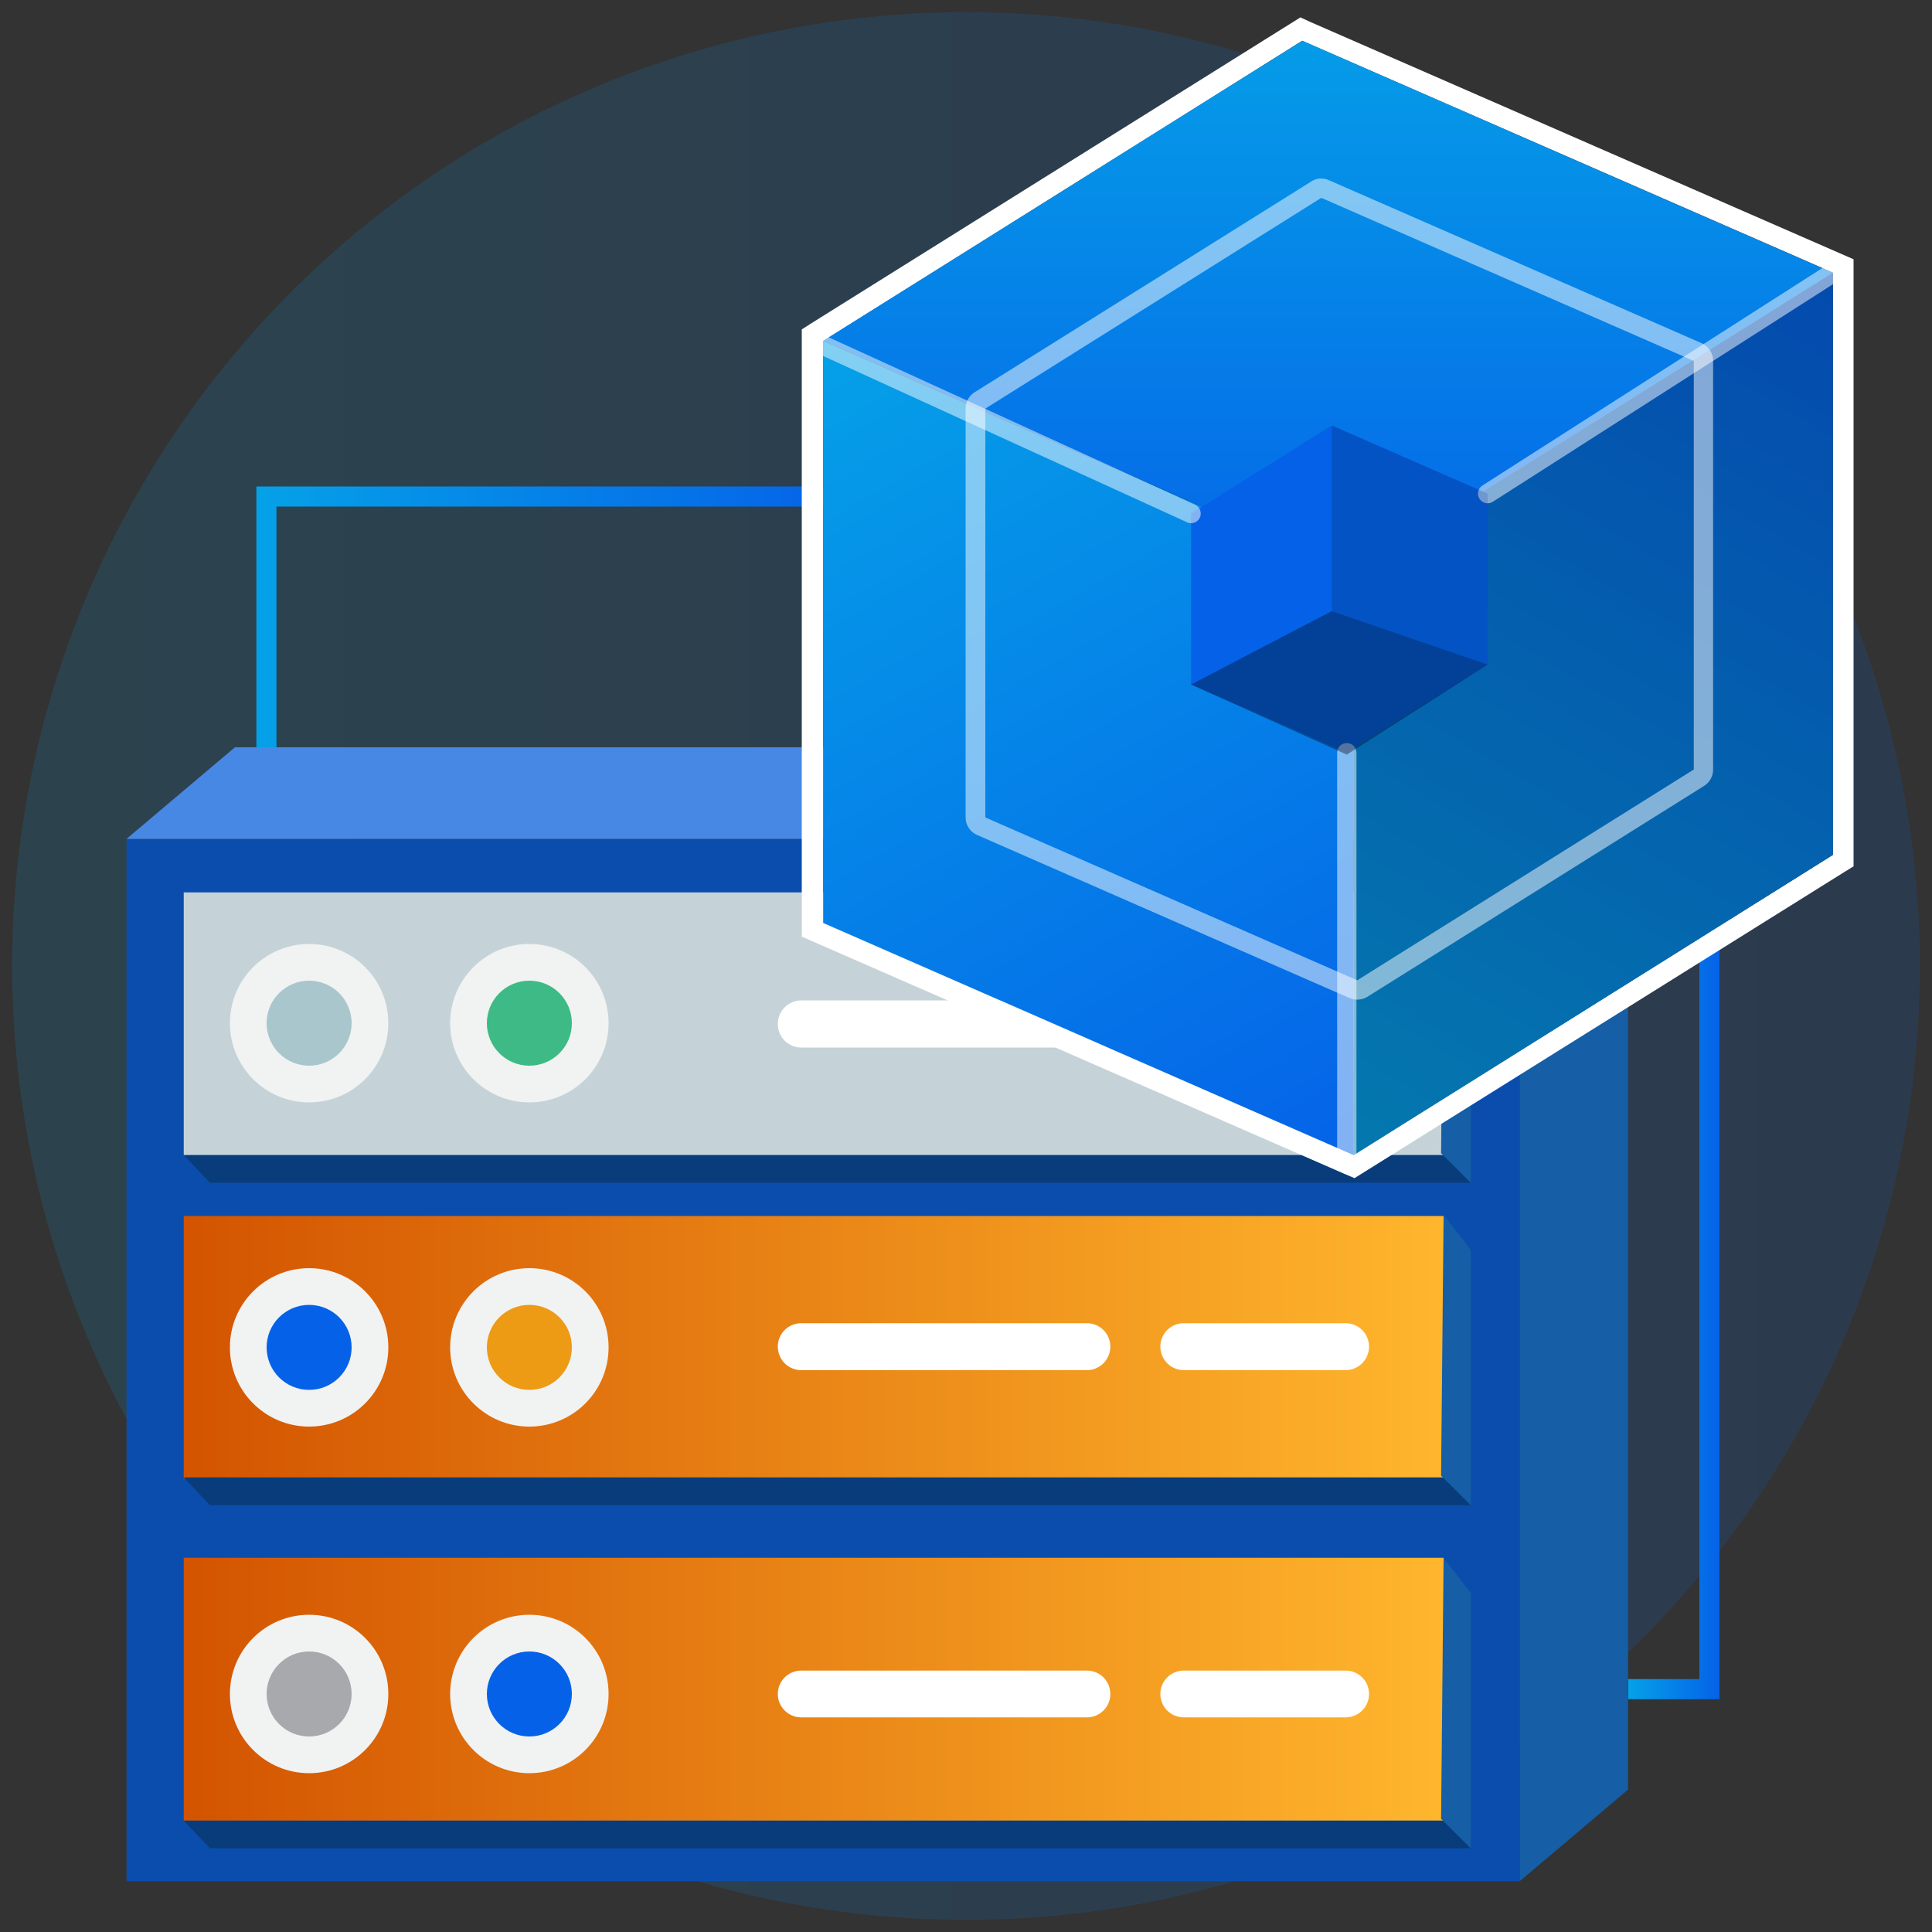
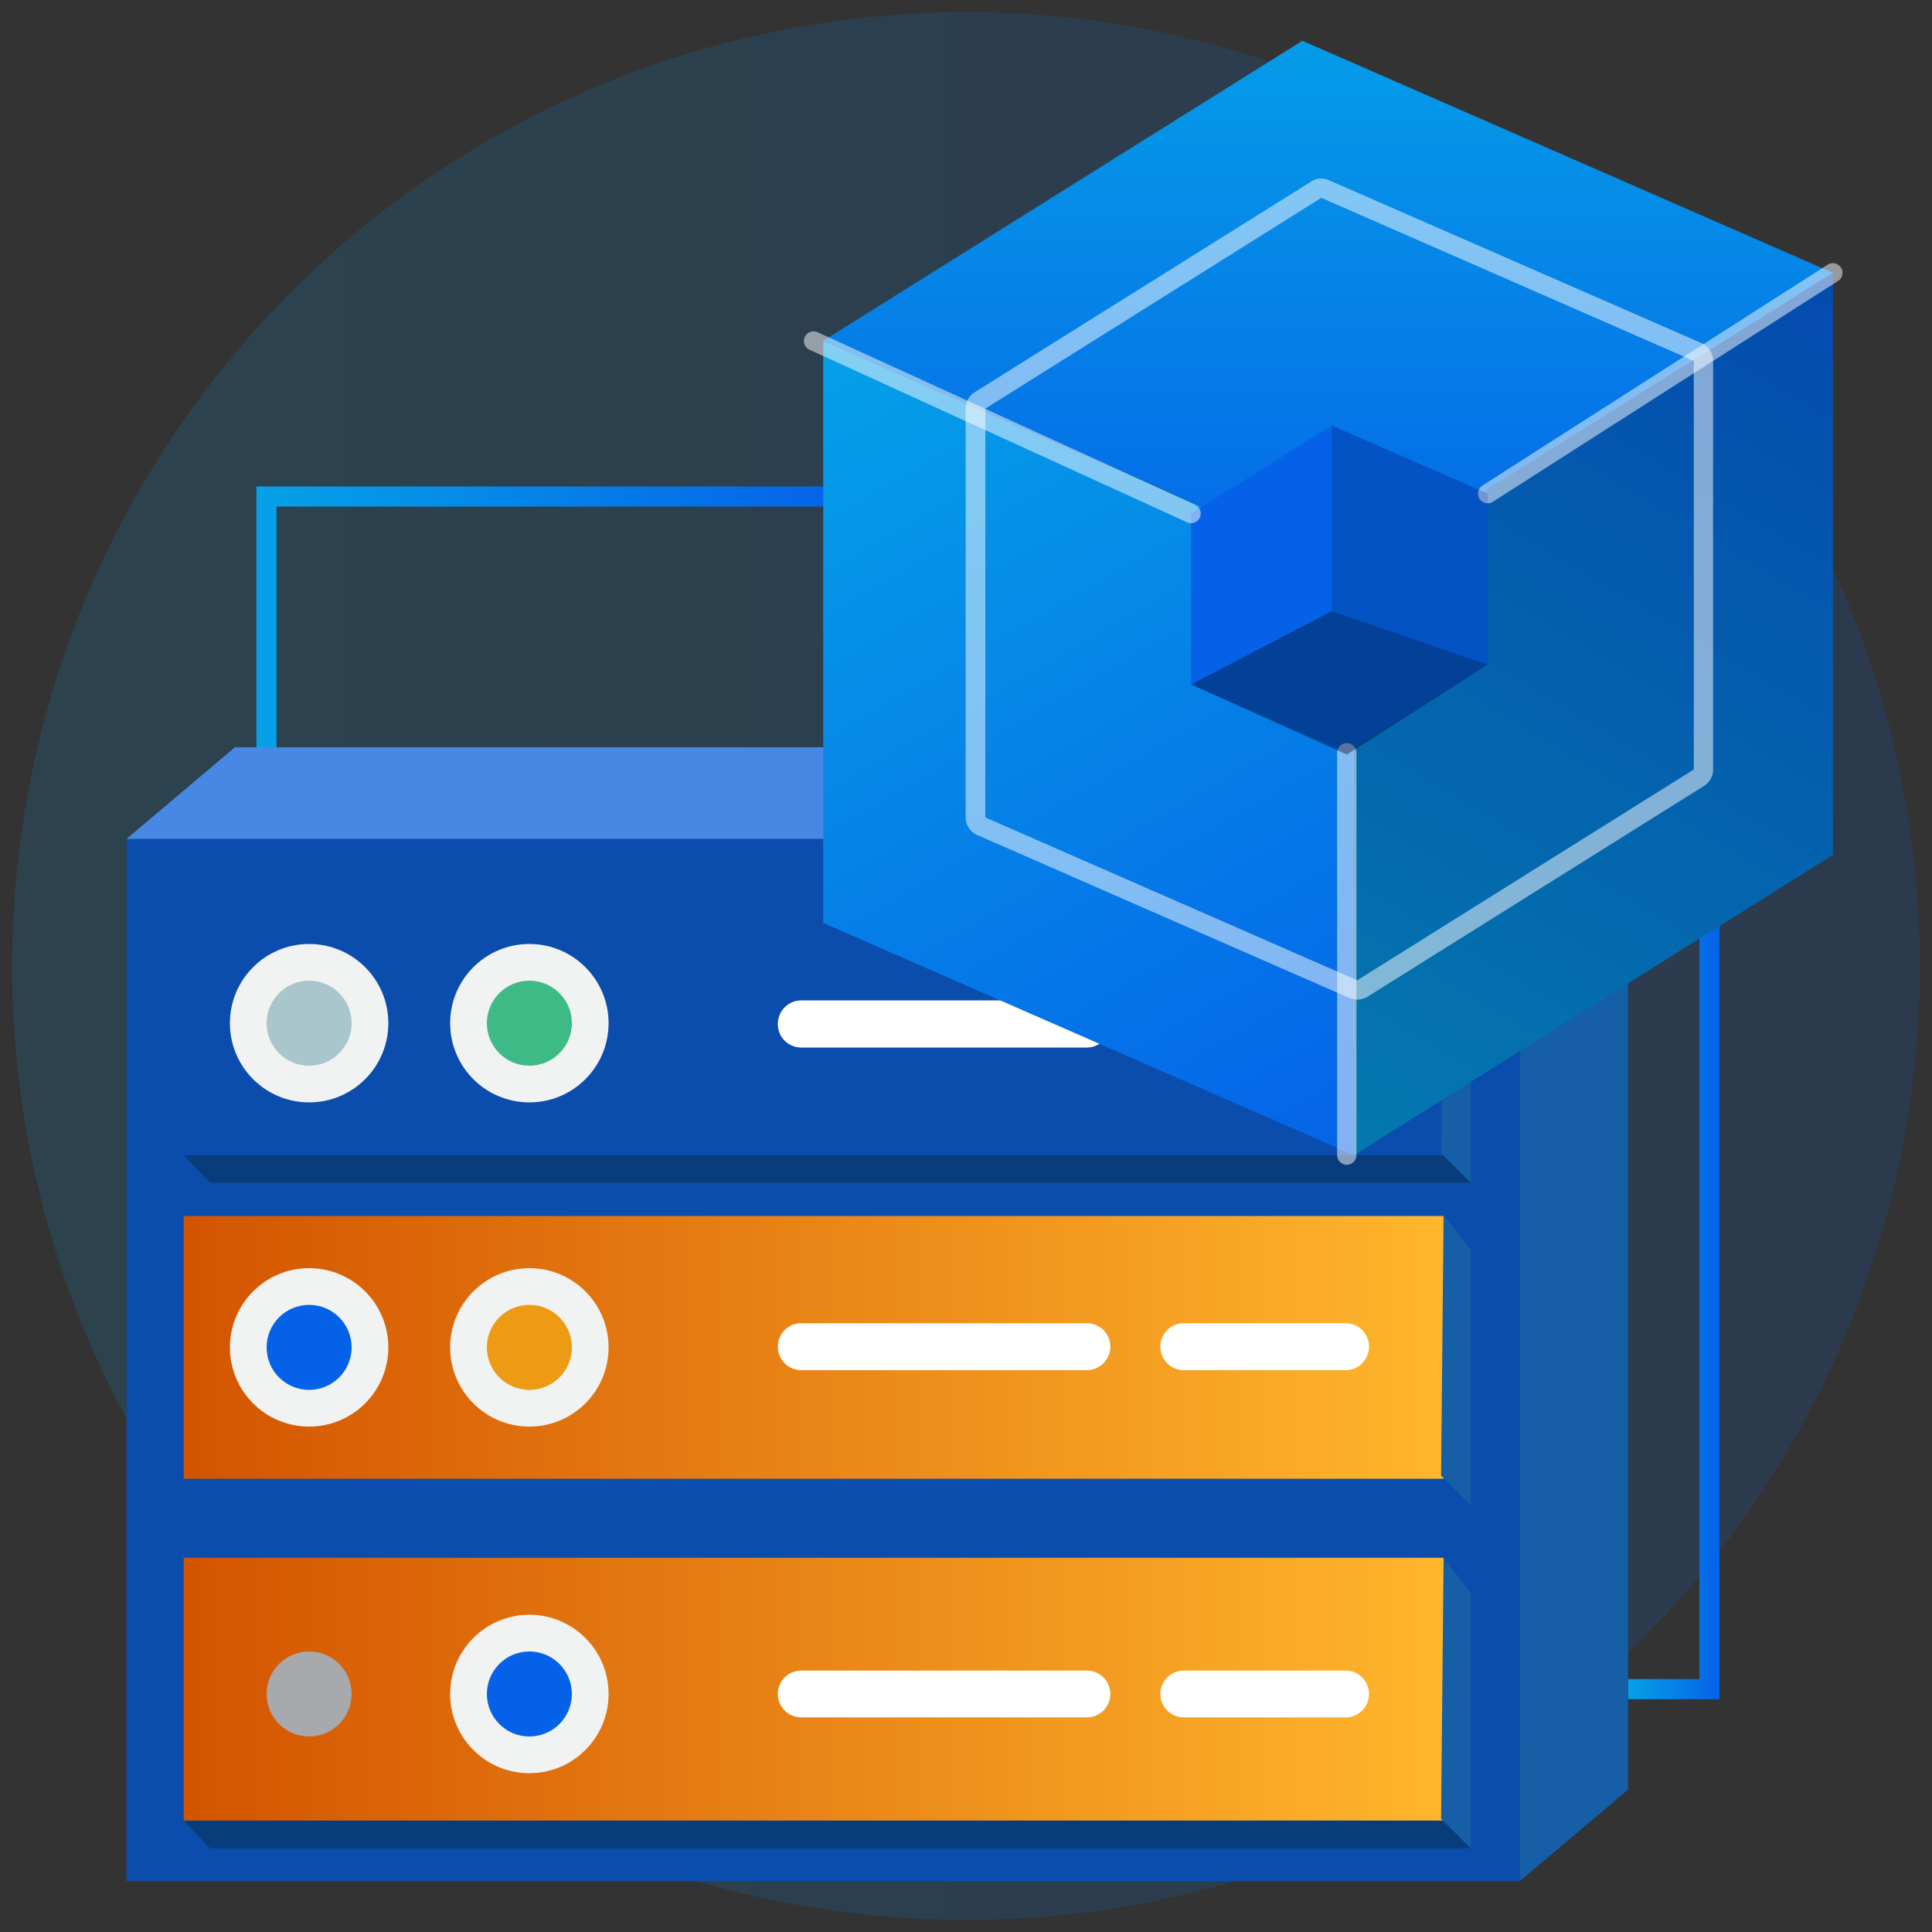
<svg xmlns="http://www.w3.org/2000/svg" xmlns:xlink="http://www.w3.org/1999/xlink" id="Layer_1" data-name="Layer 1" viewBox="0 0 100 100">
  <rect x="0" y="0" width="100" height="100" fill="#333333" stroke="none" />
  <defs>
    <style>.cls-1,.cls-25{opacity:0.15;}.cls-1{fill:url(#linear-gradient);}.cls-2,.cls-24,.cls-3{fill:none;}.cls-2,.cls-3{stroke-miterlimit:10;stroke-width:1.04px;}.cls-2{stroke:url(#linear-gradient-2);}.cls-3{stroke:url(#linear-gradient-3);}.cls-4{fill:#0b4dad;}.cls-5{fill:#4888e5;}.cls-6{fill:#165ea5;}.cls-7{fill:url(#linear-gradient-4);}.cls-8{fill:url(#linear-gradient-5);}.cls-9{fill:#c5d3d8;}.cls-10{fill:#f1f2f2;}.cls-11{fill:#0562e8;}.cls-12{fill:#ed9a15;}.cls-13{fill:#a7a9ac;}.cls-14{fill:#a8c6cc;}.cls-15{fill:#3dba85;}.cls-16{fill:#fff;}.cls-17{fill:#093c7a;}.cls-18{fill:url(#linear-gradient-6);}.cls-19{opacity:0.25;}.cls-20{fill:url(#linear-gradient-7);}.cls-21{fill:url(#linear-gradient-8);}.cls-22,.cls-24{opacity:0.5;}.cls-23{fill:url(#linear-gradient-9);}.cls-24{stroke:#fff;stroke-linecap:round;stroke-linejoin:round;}.cls-26{opacity:0.35;}</style>
    <linearGradient id="linear-gradient" x1="0.63" y1="50" x2="99.37" y2="50" gradientUnits="userSpaceOnUse">
      <stop offset="0" stop-color="#05a1e8" />
      <stop offset="1" stop-color="#0562e8" />
    </linearGradient>
    <linearGradient id="linear-gradient-2" x1="13.27" y1="31.93" x2="43.61" y2="31.93" xlink:href="#linear-gradient" />
    <linearGradient id="linear-gradient-3" x1="84.27" y1="67.07" x2="89" y2="67.07" xlink:href="#linear-gradient" />
    <linearGradient id="linear-gradient-4" x1="312.78" y1="-4990.44" x2="377.99" y2="-4990.44" gradientTransform="matrix(1, 0, 0, -1, -303.27, -4920.7)" gradientUnits="userSpaceOnUse">
      <stop offset="0" stop-color="#d35400" />
      <stop offset="1" stop-color="#ffb62d" />
    </linearGradient>
    <linearGradient id="linear-gradient-5" x1="9.51" y1="87.43" x2="74.72" y2="87.43" gradientTransform="matrix(1, 0, 0, 1, 0, 0)" xlink:href="#linear-gradient-4" />
    <linearGradient id="linear-gradient-6" x1="69.11" y1="59.35" x2="96.08" y2="14.13" xlink:href="#linear-gradient" />
    <linearGradient id="linear-gradient-7" x1="43.57" y1="16.61" x2="69.27" y2="61.11" xlink:href="#linear-gradient" />
    <linearGradient id="linear-gradient-8" x1="68.74" y1="-0.67" x2="68.74" y2="32.59" xlink:href="#linear-gradient" />
    <linearGradient id="linear-gradient-9" x1="91.96" y1="53.13" x2="79.6" y2="40.77" xlink:href="#linear-gradient" />
  </defs>
  <circle class="cls-1" cx="50" cy="50" r="49.37" />
  <polyline class="cls-2" points="13.79 38.68 13.79 25.7 43.61 25.7" />
  <polyline class="cls-3" points="84.27 87.43 88.48 87.43 88.48 46.19" />
  <rect class="cls-4" x="6.55" y="43.42" width="72.11" height="53.95" />
  <polygon class="cls-5" points="78.66 43.42 6.55 43.42 12.16 38.68 84.27 38.68 78.66 43.42" />
  <polygon class="cls-6" points="84.27 92.63 78.66 97.37 78.66 43.42 84.27 38.68 84.27 92.63" />
  <rect class="cls-7" x="9.51" y="62.94" width="65.21" height="13.6" />
  <rect class="cls-8" x="9.51" y="80.63" width="65.21" height="13.6" />
-   <rect class="cls-9" x="9.51" y="46.19" width="65.21" height="13.6" />
  <circle class="cls-10" cx="16" cy="69.74" r="4.1" />
  <circle class="cls-10" cx="27.4" cy="69.74" r="4.1" />
-   <circle class="cls-10" cx="16" cy="87.68" r="4.1" />
  <circle class="cls-10" cx="27.4" cy="87.68" r="4.1" />
  <circle class="cls-10" cx="16" cy="52.96" r="4.1" />
  <circle class="cls-10" cx="27.4" cy="52.96" r="4.1" />
  <circle class="cls-11" cx="16" cy="69.74" r="2.2" />
  <circle class="cls-12" cx="27.4" cy="69.74" r="2.2" />
  <circle class="cls-13" cx="16" cy="87.68" r="2.2" />
  <circle class="cls-14" cx="16" cy="52.96" r="2.2" />
  <circle class="cls-11" cx="27.4" cy="87.68" r="2.2" />
  <circle class="cls-15" cx="27.4" cy="52.96" r="2.2" />
  <path class="cls-16" d="M41.47,68.49H56.26a1.21,1.21,0,0,1,1.21,1.21h0a1.22,1.22,0,0,1-1.21,1.22H41.47a1.22,1.22,0,0,1-1.21-1.22h0a1.21,1.21,0,0,1,1.21-1.21Z" />
  <path class="cls-16" d="M41.47,86.47H56.26a1.21,1.21,0,0,1,1.21,1.21h0a1.21,1.21,0,0,1-1.21,1.21H41.47a1.21,1.21,0,0,1-1.21-1.21h0A1.21,1.21,0,0,1,41.47,86.47Z" />
  <path class="cls-16" d="M61.27,86.47h8.38a1.21,1.21,0,0,1,1.21,1.21h0a1.21,1.21,0,0,1-1.21,1.21H61.27a1.21,1.21,0,0,1-1.21-1.21h0A1.21,1.21,0,0,1,61.27,86.47Z" />
  <path class="cls-16" d="M61.27,68.49h8.38a1.21,1.21,0,0,1,1.21,1.21h0a1.22,1.22,0,0,1-1.21,1.22H61.27a1.22,1.22,0,0,1-1.21-1.22h0A1.21,1.21,0,0,1,61.27,68.49Z" />
  <path class="cls-16" d="M61.27,51.78h8.38A1.21,1.21,0,0,1,70.86,53h0a1.2,1.2,0,0,1-1.2,1.22H61.27A1.21,1.21,0,0,1,60.06,53h0A1.21,1.21,0,0,1,61.27,51.78Z" />
  <path class="cls-16" d="M41.47,51.78H56.26A1.21,1.21,0,0,1,57.47,53h0a1.22,1.22,0,0,1-1.21,1.22H41.47A1.21,1.21,0,0,1,40.26,53h0a1.22,1.22,0,0,1,1.21-1.22Z" />
  <polygon class="cls-17" points="9.51 59.79 10.87 61.22 76.13 61.22 74.72 59.79 9.51 59.79" />
  <polygon class="cls-6" points="74.72 46.19 76.13 48 76.13 61.22 74.59 59.69 74.72 46.19" />
-   <polygon class="cls-17" points="9.51 76.47 10.87 77.91 76.13 77.91 74.72 76.47 9.51 76.47" />
  <polygon class="cls-6" points="74.72 62.88 76.13 64.69 76.13 77.91 74.59 76.38 74.72 62.88" />
  <polygon class="cls-17" points="9.51 94.24 10.87 95.67 76.13 95.67 74.72 94.24 9.51 94.24" />
  <polygon class="cls-6" points="74.72 80.64 76.13 82.45 76.13 95.67 74.59 94.14 74.72 80.64" />
-   <path class="cls-16" d="M67.4,2.11l27.47,12V44.25L70.06,59.78l-27.45-12V17.65h0L67.4,2.11M67.31.9l-.48.3L42,16.73l-.5.32V48.48l.64.28,27.45,12,.52.22.48-.3L95.44,45.15l.5-.31V13.42l-.64-.28-27.47-12L67.31.9Z" />
  <polygon class="cls-18" points="94.87 44.25 70.07 59.79 70.07 29.66 94.87 14.12 94.87 44.25" />
  <polygon class="cls-19" points="94.87 44.25 70.07 59.79 70.07 29.66 94.87 14.12 94.87 44.25" />
  <polygon class="cls-20" points="42.61 47.77 70.07 59.79 70.07 29.66 42.61 17.65 42.61 47.77" />
  <polygon class="cls-21" points="42.61 17.64 70.07 29.65 94.87 14.12 67.41 2.11 42.61 17.64" />
  <g class="cls-22">
    <path class="cls-16" d="M68.39,10.24l19.28,8.44V39.83L70.25,50.74,51,42.31V21.15h0L68.39,10.24m0-1a.92.92,0,0,0-.53.16L50.45,20.3a1,1,0,0,0-.47.85V42.31a1,1,0,0,0,.6.91l19.27,8.44a1.14,1.14,0,0,0,.4.08,1,1,0,0,0,.53-.15L88.2,40.68a1,1,0,0,0,.47-.85V18.68a1,1,0,0,0-.6-.92L68.79,9.33a1,1,0,0,0-.4-.09Z" />
  </g>
  <polygon class="cls-23" points="61.65 26.58 68.93 22.02 77 25.55 77 34.4 69.71 38.96 61.65 35.43 61.65 26.59 61.65 26.58" />
  <line class="cls-24" x1="77" y1="25.55" x2="94.87" y2="14.12" />
  <line class="cls-24" x1="61.65" y1="26.58" x2="42.11" y2="17.65" />
  <line class="cls-24" x1="69.71" y1="38.96" x2="69.71" y2="59.79" />
  <polygon class="cls-25" points="68.93 22.02 68.93 31.63 77 34.4 77 25.55 68.93 22.02" />
  <polygon class="cls-26" points="68.93 31.63 61.65 35.43 69.71 39.06 77 34.4 68.93 31.63" />
</svg>